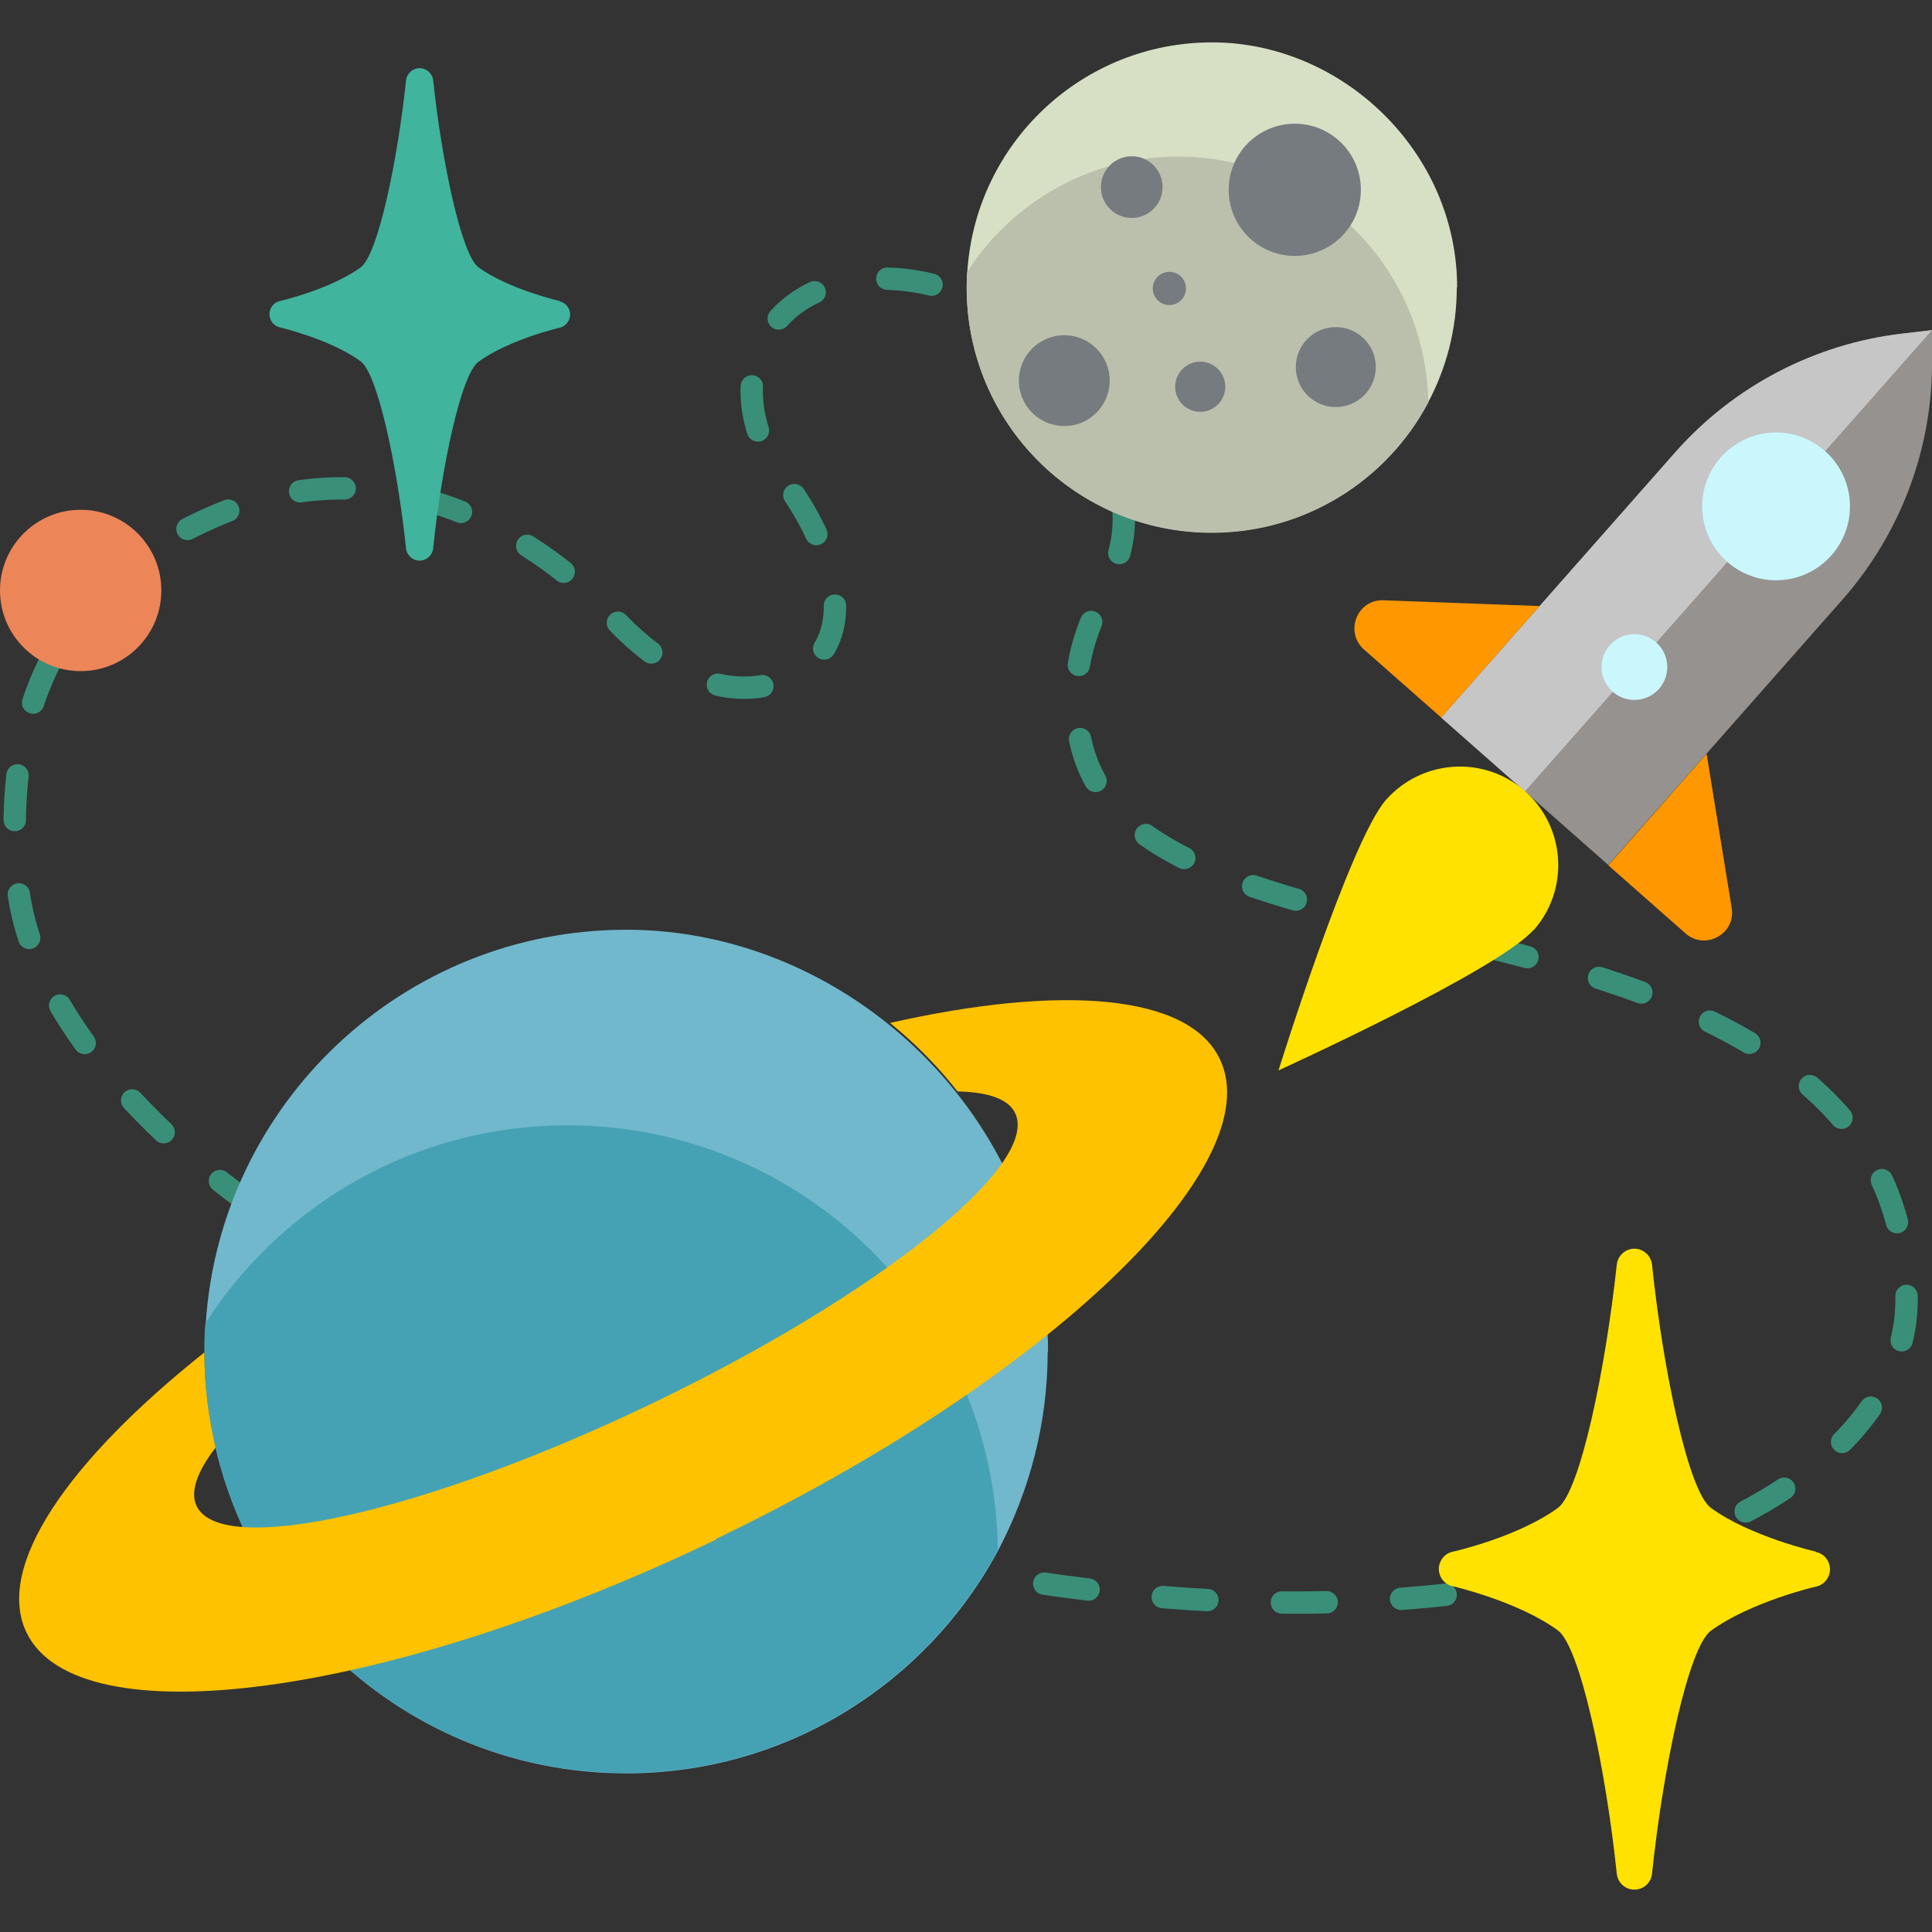
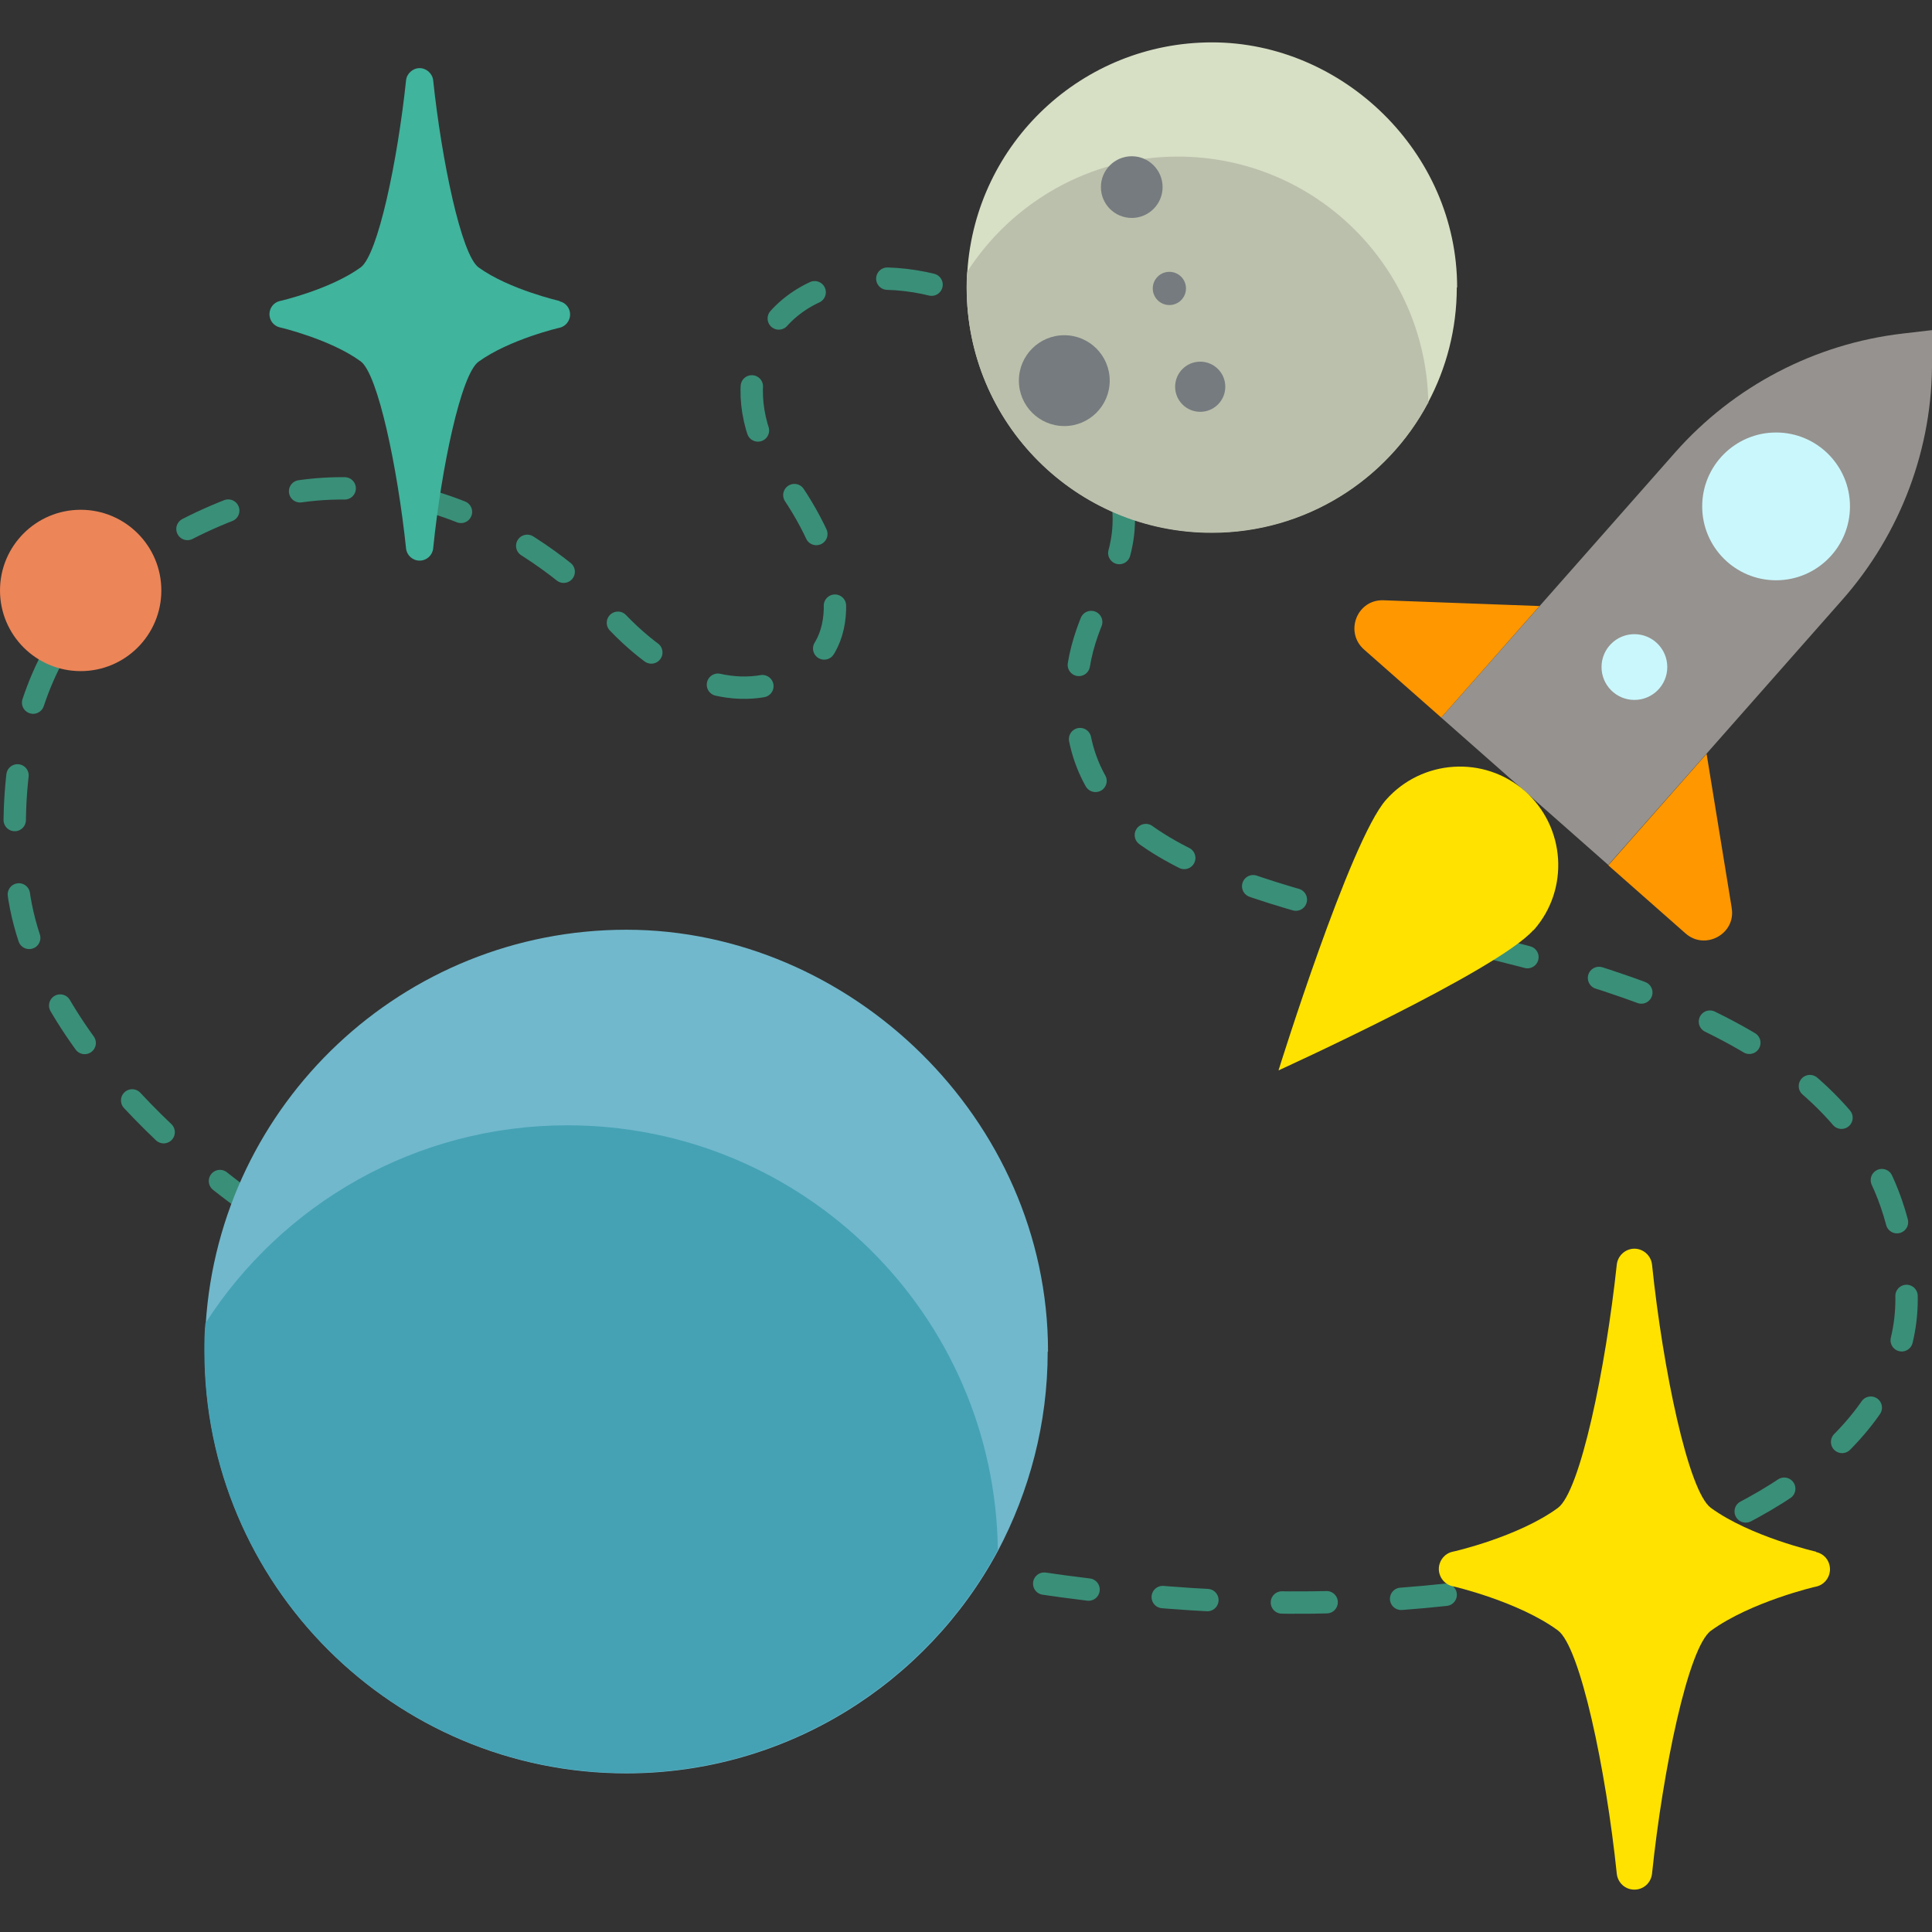
<svg xmlns="http://www.w3.org/2000/svg" id="Vrstva_1" data-name="Vrstva 1" viewBox="0 0 57 57">
  <rect x="0" y="0" width="57" height="57" fill="#333333" stroke="none" />
  <defs>
    <style>
      .cls-1 {
        fill: #71b8cc;
      }

      .cls-1, .cls-2, .cls-3, .cls-4, .cls-5, .cls-6, .cls-7, .cls-8, .cls-9, .cls-10, .cls-11, .cls-12, .cls-13 {
        stroke-width: 0px;
      }

      .cls-14 {
        fill: none;
        stroke: #3a8f78;
        stroke-dasharray: 0 0 1.32 2.2;
        stroke-linecap: round;
        stroke-miterlimit: 10;
        stroke-width: .66px;
      }

      .cls-2 {
        fill: #ffe200;
      }

      .cls-3 {
        fill: #d7dfc5;
      }

      .cls-4 {
        fill: #ffc200;
      }

      .cls-5 {
        fill: #40b49d;
      }

      .cls-6 {
        fill: #caf7fc;
      }

      .cls-7 {
        fill: #ec8558;
      }

      .cls-8 {
        fill: #45a2b4;
      }

      .cls-9 {
        fill: #bbc0ac;
      }

      .cls-10 {
        fill: #ff9700;
      }

      .cls-11 {
        fill: #767b7f;
      }

      .cls-12 {
        fill: #c6c6c6;
      }

      .cls-13 {
        fill: #96928f;
      }
    </style>
  </defs>
  <path class="cls-14" d="M7.55,35.63S1,31.28.51,26.01s1.33-9.05,6.31-10.98,9.32,1.06,11.22,3.14c1.89,2.08,4,2.64,5.61,1.63s1.12-3.42-.56-5.69-.97-5.01,1.55-5.71,6.32.59,7.99,4.64-1.2,4.34-.85,8.19c.35,3.86,4.56,4.98,11.29,6.52,6.73,1.54,13.18,3.93,13.18,10.58s-12.62,11.57-30.56,7.43-18.13-10.15-18.13-10.15Z" />
  <path class="cls-1" d="M30.91,39.88c0,2.12-.54,4.12-1.47,5.88-2.1,3.9-6.23,6.56-10.96,6.56-6.87,0-12.44-5.57-12.44-12.44,0-.28,0-.55.03-.83.42-6.49,5.82-11.62,12.41-11.62s12.44,5.57,12.44,12.44Z" />
  <path class="cls-8" d="M29.43,45.75c-2.1,3.9-6.23,6.56-10.96,6.56-6.87,0-12.44-5.57-12.44-12.44,0-.28,0-.55.03-.83,2.25-3.51,6.19-5.84,10.68-5.84,6.97,0,12.62,5.6,12.7,12.54Z" />
  <path class="cls-3" d="M42.98,8.48c0,1.23-.31,2.39-.85,3.4-1.21,2.28-3.62,3.83-6.38,3.83-4,0-7.23-3.23-7.23-7.23,0-.16,0-.32.02-.48.25-3.77,3.38-6.75,7.22-6.75s7.23,3.23,7.23,7.23Z" />
  <path class="cls-9" d="M42.13,11.89c-1.21,2.28-3.62,3.83-6.38,3.83-4,0-7.23-3.23-7.23-7.23,0-.16,0-.32.02-.48,1.32-2.04,3.61-3.39,6.21-3.39,4.04,0,7.33,3.24,7.39,7.28Z" />
-   <path class="cls-4" d="M21.13,45.42c-9.73,4.67-18.84,5.89-20.35,2.74-.93-1.94,1.22-5.05,5.25-8.26,0,.97.12,1.91.33,2.81-.54.7-.76,1.3-.56,1.72.73,1.54,6.74.19,13.41-3.01,6.67-3.2,11.48-7.04,10.74-8.58-.2-.42-.8-.62-1.7-.64-.58-.74-1.25-1.42-1.99-2.02,5.04-1.14,8.82-.86,9.73,1.07,1.51,3.14-5.14,9.48-14.86,14.15Z" />
-   <circle class="cls-11" cx="38.2" cy="5.6" r="1.95" />
  <circle class="cls-7" cx="2.38" cy="17.42" r="2.38" />
  <circle class="cls-11" cx="31.4" cy="11.23" r="1.34" />
-   <circle class="cls-11" cx="39.41" cy="10.83" r="1.18" />
  <circle class="cls-11" cx="35.41" cy="11.41" r=".74" />
  <circle class="cls-11" cx="34.5" cy="8.51" r=".49" />
  <circle class="cls-11" cx="33.39" cy="5.52" r=".91" />
  <path class="cls-5" d="M16.51,8.88s-1.49-.34-2.39-.99c-.51-.37-1.09-3.16-1.34-5.52-.02-.2-.2-.36-.4-.36s-.38.16-.4.36c-.25,2.37-.83,5.15-1.34,5.52-.9.65-2.37.99-2.38.99-.18.04-.31.2-.31.39,0,.19.13.35.31.39.01,0,1.49.35,2.38,1,.51.37,1.09,3.15,1.34,5.52.02.2.19.36.4.36s.38-.16.4-.36c.24-2.36.82-5.14,1.34-5.51.9-.65,2.37-1,2.39-1,.18-.04.31-.21.31-.39,0-.19-.13-.35-.31-.39" />
  <path class="cls-2" d="M53.58,45.78s-1.93-.44-3.1-1.29c-.67-.48-1.42-4.1-1.74-7.18-.03-.27-.26-.47-.52-.47s-.49.2-.52.47c-.33,3.08-1.08,6.7-1.74,7.18-1.16.85-3.08,1.29-3.1,1.29-.24.05-.41.27-.41.51,0,.24.17.46.41.51.02,0,1.94.45,3.1,1.3.66.48,1.42,4.1,1.74,7.18.03.27.25.47.52.47s.49-.2.52-.47c.32-3.07,1.07-6.69,1.74-7.17,1.17-.85,3.08-1.3,3.1-1.3.24-.05.41-.27.41-.51,0-.25-.17-.46-.41-.51" />
  <path class="cls-13" d="M57,10.6v-.86s-.86.1-.86.1c-2.59.3-4.99,1.55-6.72,3.51l-6.9,7.82,4.93,4.35,6.9-7.82c1.73-1.96,2.68-4.49,2.65-7.1Z" />
-   <path class="cls-12" d="M56.14,9.84c-2.59.3-4.99,1.55-6.72,3.51l-6.9,7.82,2.47,2.18,12.01-13.61-.85.1Z" />
  <circle class="cls-6" cx="52.4" cy="14.94" r="2.18" />
  <circle class="cls-6" cx="48.22" cy="19.68" r=".97" />
  <path class="cls-10" d="M40.82,17.71c-.78-.03-1.16.93-.58,1.45l2.28,2.01,2.9-3.29-4.6-.17Z" />
  <path class="cls-10" d="M51.09,26.78l-.74-4.54-2.9,3.29,2.28,2.01c.58.51,1.49.01,1.36-.75Z" />
  <path class="cls-2" d="M45.24,27.44c-1.06,1.2-7.52,4.14-7.52,4.14,0,0,2.11-6.78,3.17-7.98s2.9-1.32,4.1-.26,1.32,2.9.26,4.1Z" />
</svg>